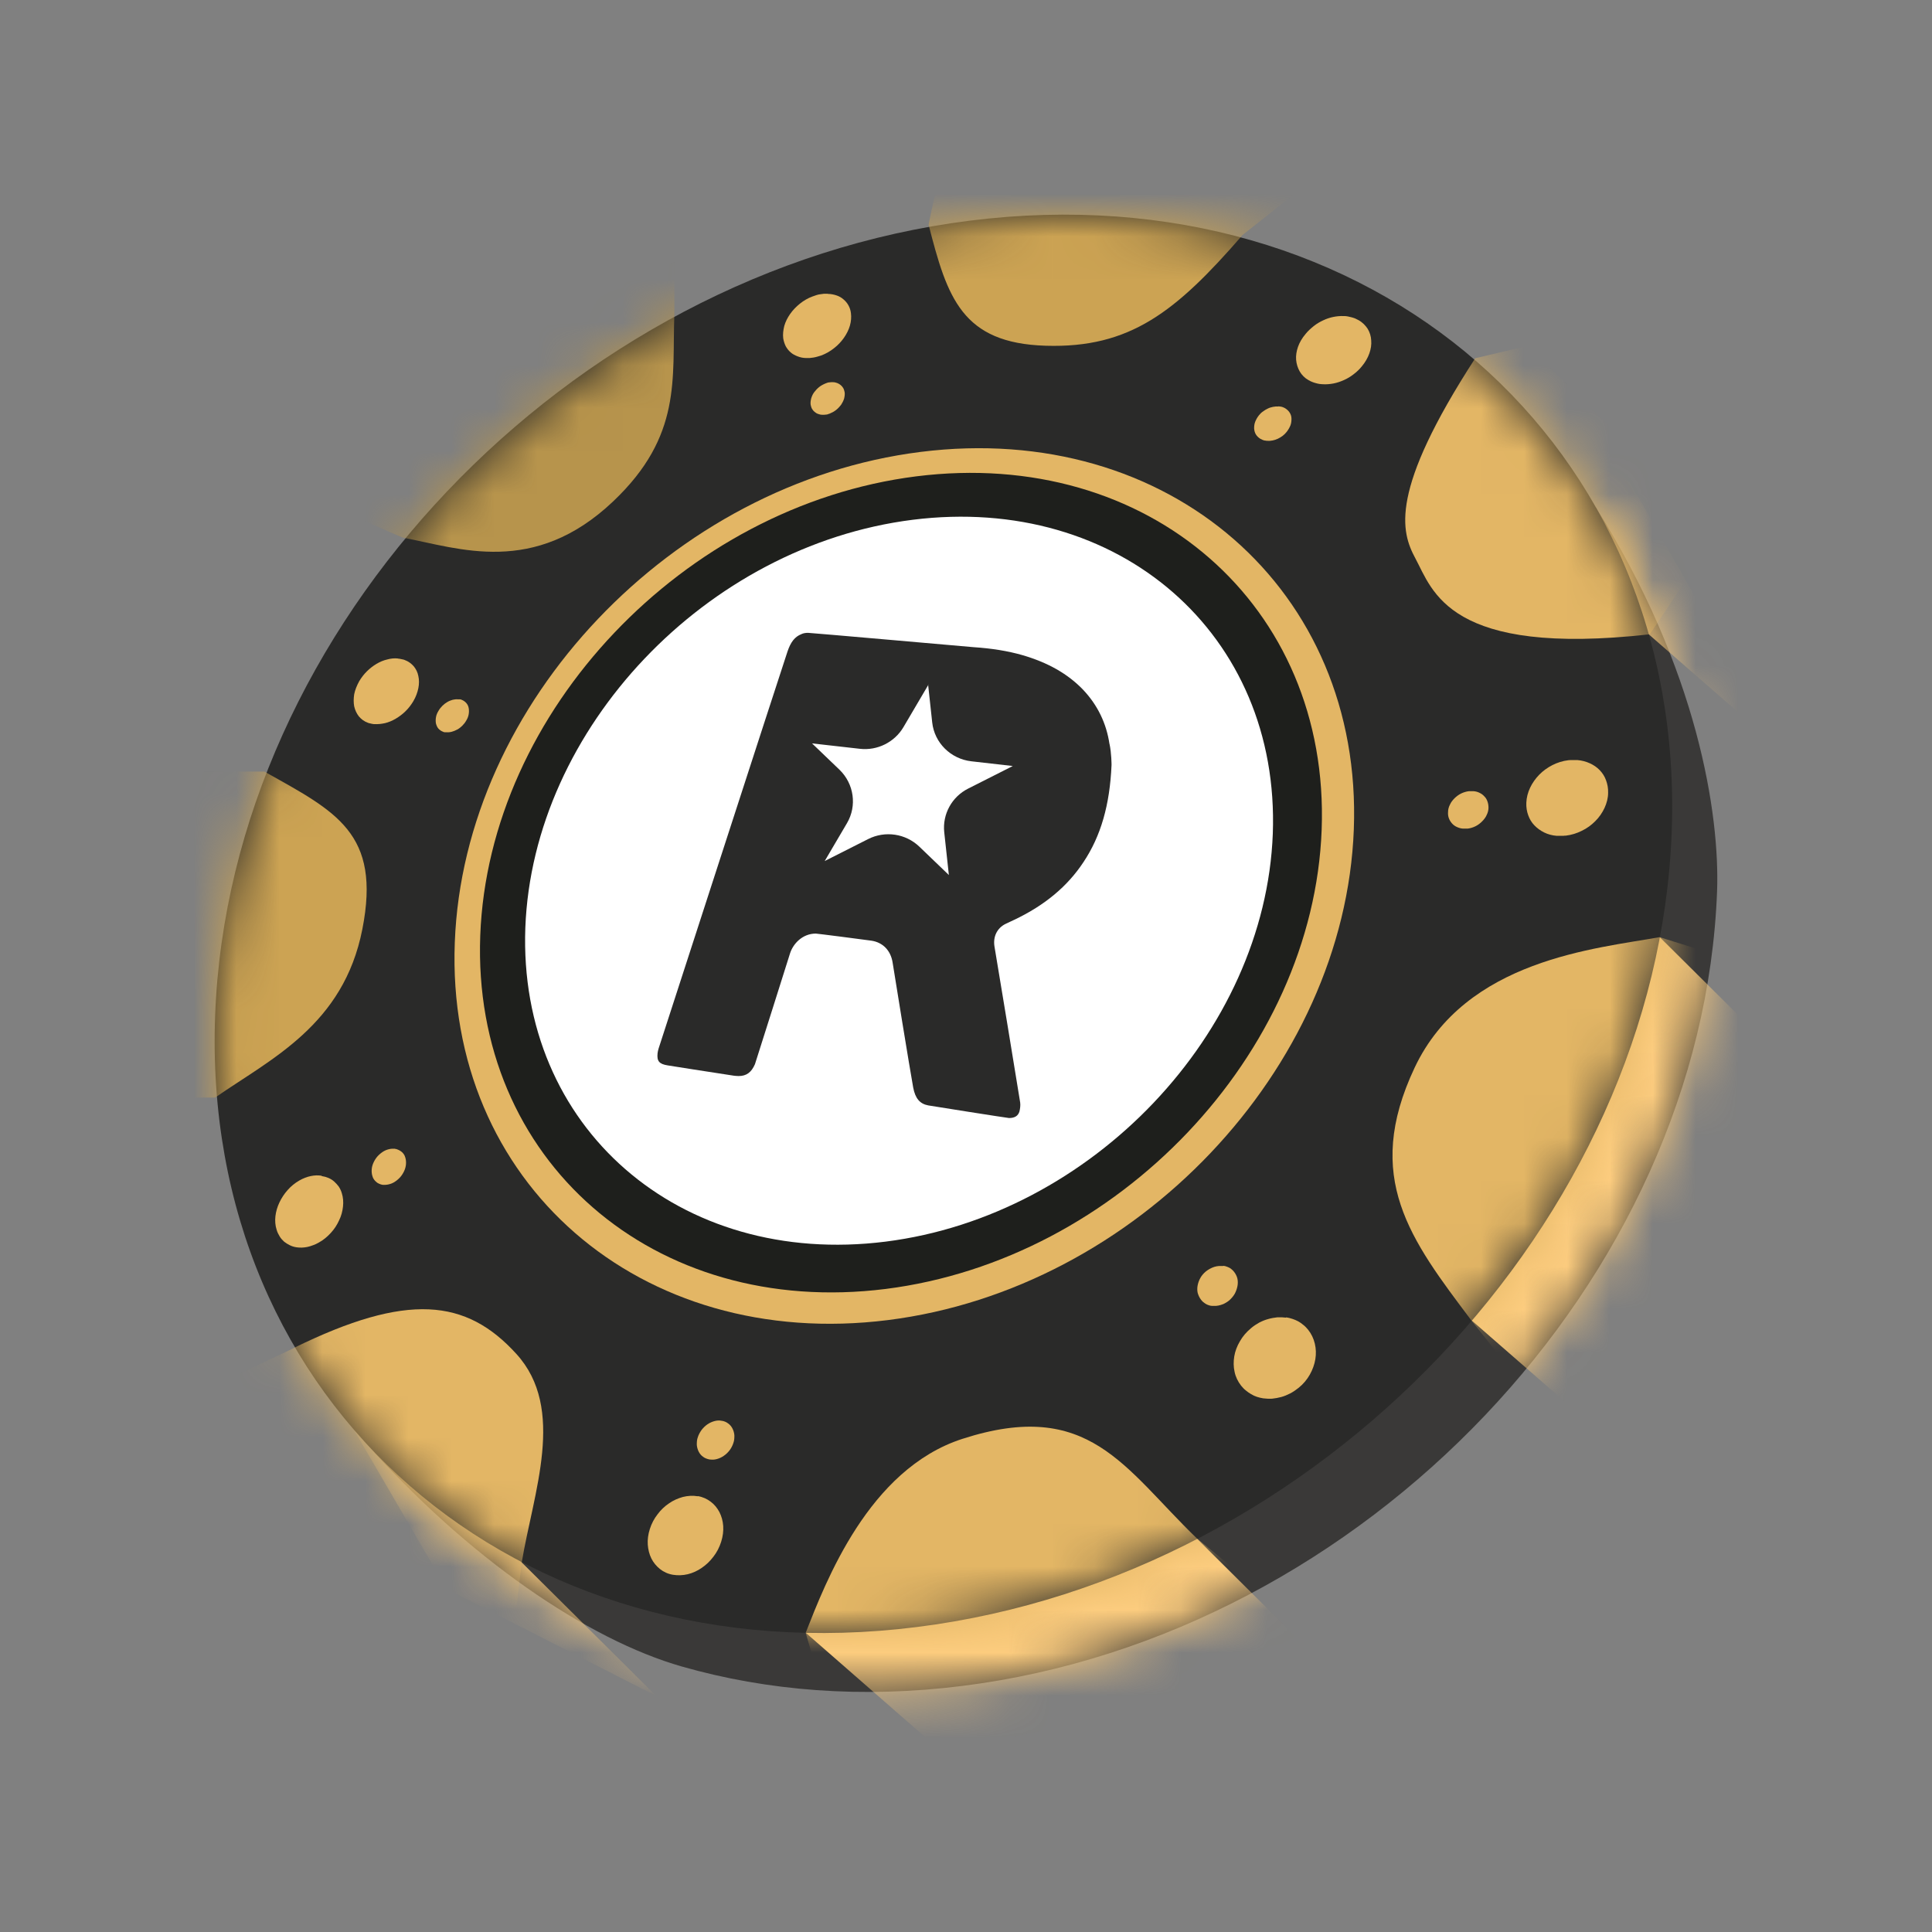
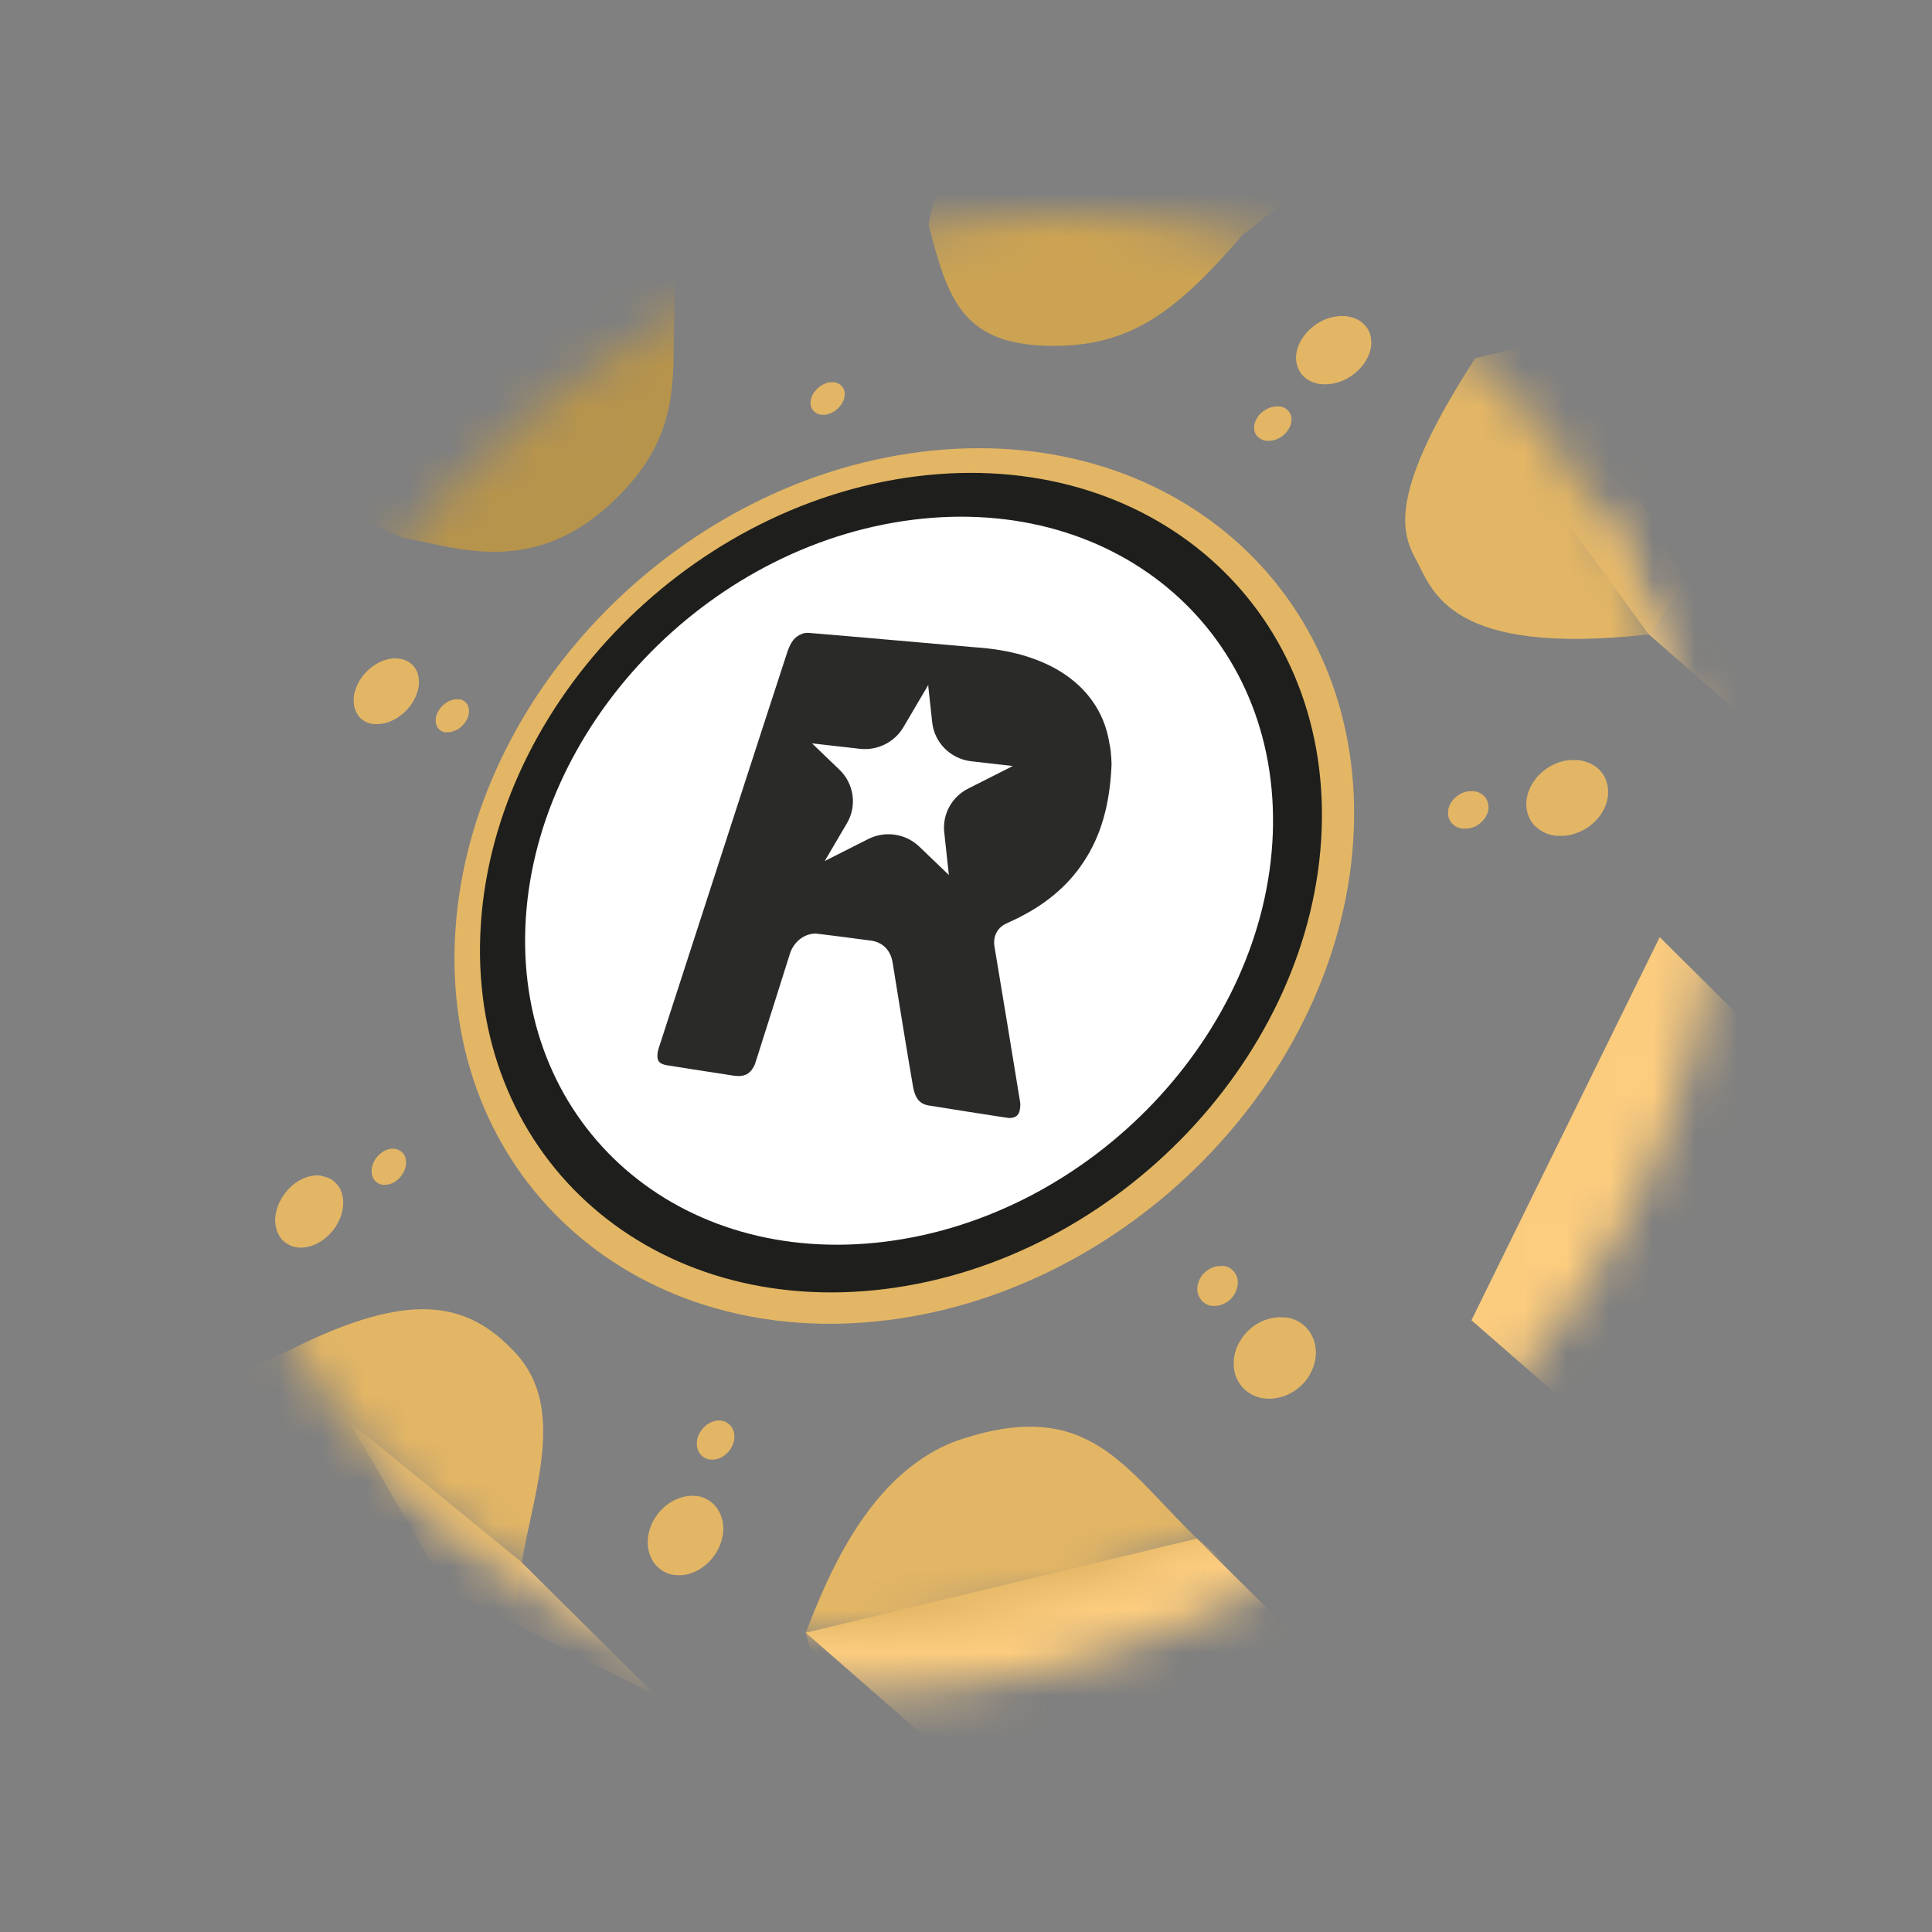
<svg xmlns="http://www.w3.org/2000/svg" width="45" height="45" viewBox="0 0 45 45" fill="none">
  <rect x="0" y="0" width="45" height="45" fill="#808080" stroke="none" />
-   <path d="M37.167 11.815C39.555 15.604 40.058 18.988 39.994 20.757C39.655 29.802 31.784 38.093 22.417 39.268C20.081 39.563 17.873 39.386 15.88 38.816C13.696 38.191 10.897 36.3 8.465 33.544L37.167 11.815Z" fill="#3A3938" />
  <mask id="mask0_2294_687" style="mask-type:luminance" maskUnits="userSpaceOnUse" x="8" y="11" width="32" height="29">
    <path d="M37.167 11.815C39.555 15.604 40.058 18.988 39.994 20.757C39.655 29.802 31.784 38.093 22.417 39.268C20.081 39.563 17.873 39.386 15.88 38.816C13.696 38.191 10.897 36.3 8.465 33.544L37.167 11.815Z" fill="white" />
  </mask>
  <g mask="url(#mask0_2294_687)">
    <path d="M34.273 30.751L37.424 33.499L41.808 24.953L38.658 21.828L34.273 30.751Z" fill="#FCCC7E" />
    <path d="M38.402 14.774L41.552 17.522L37.962 11.232L34.664 9.664L38.402 14.774Z" fill="#FCCC7E" />
    <path d="M18.766 38.029L21.916 40.781L31.028 38.965L27.878 35.836L18.766 38.029Z" fill="#FCCC7E" />
    <path d="M8.125 33.1L10.405 37.011L15.285 39.503L12.134 36.374L8.125 33.1Z" fill="#FCCC7E" />
  </g>
-   <path d="M22.589 5.14C31.957 3.961 39.276 10.341 38.937 19.386C38.597 28.431 30.727 36.721 21.359 37.896C11.991 39.076 4.672 32.696 5.011 23.651C5.351 14.606 13.221 6.316 22.589 5.14Z" fill="#2A2A29" />
  <path d="M9.273 15.341C9.273 15.341 9.3 15.341 9.312 15.345C9.324 15.349 9.336 15.349 9.352 15.353C9.364 15.353 9.376 15.361 9.388 15.361C9.4 15.361 9.412 15.368 9.424 15.372C9.512 15.404 9.58 15.455 9.636 15.518C9.688 15.581 9.728 15.659 9.744 15.746C9.764 15.832 9.764 15.931 9.744 16.029C9.724 16.127 9.688 16.229 9.628 16.331C9.576 16.418 9.516 16.497 9.444 16.567C9.372 16.638 9.296 16.693 9.217 16.74C9.137 16.787 9.053 16.823 8.969 16.843C8.885 16.862 8.801 16.87 8.721 16.866C8.709 16.866 8.693 16.866 8.682 16.862C8.67 16.862 8.658 16.858 8.642 16.854C8.63 16.854 8.618 16.846 8.606 16.846C8.594 16.846 8.582 16.838 8.57 16.835C8.482 16.803 8.414 16.752 8.358 16.685C8.306 16.618 8.27 16.54 8.25 16.453C8.234 16.367 8.234 16.273 8.25 16.17C8.27 16.072 8.31 15.97 8.366 15.868C8.418 15.781 8.478 15.703 8.546 15.636C8.614 15.569 8.69 15.51 8.769 15.463C8.849 15.415 8.933 15.38 9.017 15.361C9.101 15.337 9.185 15.329 9.264 15.337L9.273 15.341Z" fill="#E3B665" />
-   <path d="M19.289 6.846C19.357 6.846 19.425 6.861 19.485 6.881C19.545 6.901 19.601 6.932 19.645 6.972C19.692 7.011 19.732 7.058 19.76 7.109C19.792 7.164 19.812 7.227 19.82 7.294C19.832 7.388 19.824 7.486 19.796 7.585C19.768 7.683 19.72 7.777 19.657 7.868C19.593 7.958 19.517 8.041 19.425 8.111C19.337 8.182 19.233 8.241 19.125 8.281C19.093 8.292 19.066 8.3 19.034 8.308C19.006 8.316 18.974 8.324 18.946 8.328C18.918 8.332 18.886 8.336 18.858 8.339C18.83 8.339 18.802 8.339 18.774 8.339C18.706 8.339 18.638 8.324 18.578 8.3C18.518 8.277 18.463 8.249 18.419 8.21C18.371 8.17 18.335 8.123 18.303 8.068C18.275 8.013 18.255 7.95 18.243 7.883C18.231 7.789 18.243 7.691 18.267 7.593C18.295 7.494 18.343 7.4 18.403 7.314C18.467 7.223 18.543 7.144 18.63 7.074C18.718 7.003 18.818 6.944 18.926 6.905C18.958 6.893 18.986 6.885 19.018 6.873C19.05 6.861 19.078 6.858 19.105 6.854C19.134 6.85 19.161 6.846 19.193 6.842C19.221 6.842 19.249 6.842 19.277 6.842L19.289 6.846Z" fill="#E3B665" />
  <path d="M10.674 16.289C10.674 16.289 10.685 16.289 10.694 16.289C10.701 16.289 10.706 16.289 10.713 16.289C10.722 16.289 10.725 16.289 10.733 16.293C10.741 16.293 10.745 16.293 10.753 16.3C10.797 16.316 10.833 16.344 10.861 16.375C10.889 16.407 10.909 16.446 10.917 16.493C10.925 16.536 10.925 16.587 10.917 16.634C10.909 16.686 10.889 16.737 10.857 16.788C10.833 16.831 10.801 16.87 10.765 16.906C10.729 16.941 10.694 16.969 10.65 16.992C10.606 17.016 10.566 17.032 10.526 17.043C10.482 17.055 10.442 17.059 10.398 17.055C10.39 17.055 10.386 17.055 10.378 17.055C10.37 17.055 10.366 17.055 10.358 17.055C10.35 17.055 10.346 17.055 10.338 17.051C10.33 17.051 10.326 17.047 10.318 17.043C10.274 17.028 10.238 17 10.21 16.969C10.182 16.937 10.166 16.894 10.154 16.851C10.146 16.808 10.146 16.756 10.154 16.709C10.162 16.658 10.182 16.607 10.214 16.556C10.238 16.513 10.27 16.473 10.306 16.438C10.342 16.403 10.378 16.375 10.418 16.352C10.458 16.328 10.502 16.312 10.542 16.3C10.586 16.289 10.626 16.285 10.669 16.289H10.674Z" fill="#E3B665" />
  <path d="M19.401 8.902C19.437 8.902 19.469 8.91 19.501 8.922C19.533 8.934 19.557 8.95 19.581 8.969C19.605 8.989 19.625 9.012 19.641 9.04C19.657 9.067 19.665 9.099 19.673 9.134C19.681 9.181 19.673 9.233 19.661 9.284C19.645 9.335 19.621 9.382 19.593 9.425C19.561 9.468 19.521 9.512 19.477 9.547C19.433 9.582 19.381 9.61 19.325 9.634C19.309 9.637 19.293 9.645 19.281 9.649C19.27 9.653 19.253 9.657 19.238 9.657C19.221 9.657 19.21 9.661 19.194 9.661C19.178 9.661 19.166 9.661 19.154 9.661C19.118 9.661 19.086 9.653 19.054 9.641C19.022 9.63 18.998 9.614 18.974 9.594C18.95 9.575 18.93 9.551 18.914 9.523C18.898 9.496 18.89 9.464 18.882 9.429C18.874 9.382 18.882 9.331 18.894 9.28C18.91 9.229 18.93 9.181 18.962 9.138C18.994 9.095 19.034 9.052 19.078 9.016C19.122 8.981 19.174 8.953 19.23 8.93C19.245 8.926 19.262 8.918 19.273 8.914C19.289 8.91 19.301 8.906 19.317 8.906C19.333 8.906 19.345 8.902 19.361 8.902C19.377 8.902 19.389 8.902 19.401 8.902Z" fill="#E3B665" />
  <path d="M7.494 27.393C7.549 27.401 7.601 27.416 7.649 27.436C7.697 27.456 7.741 27.483 7.781 27.518C7.821 27.554 7.857 27.593 7.889 27.636C7.921 27.684 7.945 27.735 7.961 27.79C7.993 27.888 8.001 27.998 7.989 28.104C7.977 28.214 7.949 28.324 7.897 28.427C7.849 28.533 7.785 28.631 7.705 28.717C7.625 28.804 7.534 28.883 7.426 28.941C7.382 28.965 7.338 28.989 7.29 29.004C7.246 29.02 7.202 29.036 7.158 29.044C7.114 29.052 7.07 29.059 7.03 29.059C6.986 29.059 6.947 29.059 6.907 29.052C6.851 29.044 6.799 29.028 6.751 29.004C6.703 28.981 6.659 28.953 6.619 28.922C6.579 28.886 6.543 28.847 6.515 28.8C6.487 28.753 6.459 28.702 6.443 28.643C6.411 28.544 6.403 28.434 6.415 28.328C6.427 28.222 6.459 28.112 6.507 28.01C6.555 27.908 6.619 27.809 6.699 27.719C6.779 27.628 6.871 27.554 6.974 27.495C7.018 27.471 7.062 27.448 7.106 27.432C7.15 27.416 7.194 27.401 7.238 27.393C7.282 27.385 7.326 27.377 7.366 27.377C7.41 27.377 7.45 27.377 7.49 27.385L7.494 27.393Z" fill="#E3B665" />
  <path d="M9.201 26.76C9.229 26.76 9.253 26.772 9.281 26.783C9.305 26.795 9.329 26.807 9.348 26.823C9.368 26.838 9.388 26.858 9.404 26.882C9.42 26.905 9.432 26.929 9.44 26.96C9.456 27.011 9.46 27.062 9.456 27.117C9.452 27.172 9.436 27.228 9.412 27.279C9.388 27.33 9.356 27.381 9.317 27.424C9.277 27.467 9.229 27.507 9.177 27.538C9.153 27.55 9.133 27.562 9.109 27.57C9.085 27.577 9.065 27.585 9.041 27.589C9.017 27.593 8.997 27.597 8.977 27.597C8.957 27.597 8.933 27.597 8.913 27.597C8.885 27.593 8.861 27.585 8.833 27.573C8.809 27.562 8.785 27.55 8.765 27.53C8.746 27.515 8.726 27.495 8.71 27.471C8.694 27.448 8.682 27.424 8.674 27.393C8.658 27.341 8.654 27.291 8.658 27.235C8.662 27.18 8.678 27.125 8.702 27.074C8.726 27.023 8.758 26.972 8.797 26.929C8.837 26.886 8.885 26.846 8.937 26.815C8.961 26.803 8.981 26.791 9.005 26.783C9.029 26.776 9.049 26.768 9.073 26.764C9.097 26.76 9.117 26.756 9.137 26.756C9.157 26.756 9.181 26.756 9.201 26.756V26.76Z" fill="#E3B665" />
  <path d="M29.77 9.465C29.77 9.465 29.802 9.465 29.814 9.469C29.83 9.469 29.842 9.473 29.858 9.477C29.874 9.481 29.886 9.485 29.898 9.492C29.91 9.496 29.926 9.504 29.938 9.512C29.982 9.54 30.017 9.575 30.041 9.614C30.066 9.654 30.081 9.701 30.081 9.752C30.081 9.803 30.077 9.854 30.058 9.905C30.038 9.956 30.009 10.007 29.97 10.058C29.942 10.094 29.91 10.125 29.874 10.153C29.838 10.18 29.802 10.2 29.762 10.22C29.722 10.239 29.682 10.251 29.642 10.259C29.602 10.267 29.562 10.271 29.522 10.267C29.506 10.267 29.49 10.267 29.479 10.263C29.462 10.263 29.451 10.259 29.434 10.255C29.419 10.251 29.407 10.247 29.395 10.239C29.383 10.231 29.367 10.227 29.355 10.22C29.311 10.192 29.275 10.157 29.251 10.117C29.227 10.078 29.215 10.031 29.211 9.98C29.211 9.929 29.215 9.878 29.235 9.826C29.255 9.775 29.283 9.724 29.323 9.673C29.351 9.638 29.383 9.606 29.419 9.583C29.454 9.555 29.49 9.536 29.53 9.516C29.57 9.496 29.61 9.485 29.65 9.477C29.69 9.469 29.73 9.465 29.77 9.469V9.465Z" fill="#E3B665" />
  <path d="M31.3 7.362C31.331 7.362 31.359 7.362 31.392 7.37C31.423 7.378 31.451 7.382 31.479 7.39C31.507 7.398 31.535 7.406 31.563 7.417C31.591 7.429 31.615 7.441 31.643 7.457C31.735 7.508 31.803 7.579 31.855 7.657C31.903 7.736 31.934 7.83 31.938 7.928C31.947 8.027 31.931 8.129 31.895 8.231C31.859 8.333 31.799 8.439 31.719 8.534C31.663 8.604 31.595 8.667 31.527 8.718C31.455 8.774 31.383 8.817 31.304 8.852C31.224 8.888 31.144 8.915 31.064 8.931C30.984 8.946 30.904 8.954 30.824 8.95C30.793 8.95 30.765 8.946 30.733 8.943C30.705 8.939 30.673 8.931 30.645 8.923C30.617 8.915 30.589 8.907 30.561 8.895C30.533 8.884 30.509 8.872 30.481 8.856C30.389 8.805 30.321 8.734 30.273 8.652C30.226 8.569 30.198 8.479 30.189 8.38C30.181 8.282 30.198 8.18 30.233 8.078C30.269 7.976 30.329 7.873 30.409 7.779C30.465 7.708 30.533 7.649 30.601 7.594C30.669 7.539 30.745 7.496 30.82 7.461C30.896 7.425 30.976 7.398 31.056 7.382C31.136 7.366 31.216 7.358 31.296 7.362H31.3Z" fill="#E3B665" />
  <path d="M16.813 33.093C16.869 33.101 16.921 33.124 16.961 33.156C17.005 33.187 17.037 33.227 17.061 33.274C17.085 33.321 17.101 33.376 17.105 33.431C17.105 33.49 17.105 33.549 17.081 33.612C17.061 33.675 17.029 33.733 16.993 33.781C16.953 33.832 16.909 33.875 16.857 33.91C16.805 33.946 16.754 33.969 16.694 33.985C16.638 34.001 16.578 34.001 16.522 33.993C16.466 33.981 16.414 33.962 16.374 33.93C16.33 33.899 16.298 33.859 16.274 33.812C16.25 33.765 16.235 33.71 16.23 33.655C16.23 33.596 16.23 33.537 16.254 33.474C16.274 33.411 16.306 33.356 16.342 33.305C16.382 33.254 16.426 33.211 16.478 33.175C16.53 33.14 16.582 33.117 16.638 33.101C16.694 33.085 16.754 33.081 16.809 33.093H16.813Z" fill="#E3B665" />
  <path d="M16.254 34.847C16.37 34.867 16.47 34.914 16.553 34.977C16.637 35.039 16.705 35.122 16.757 35.22C16.805 35.315 16.837 35.425 16.845 35.543C16.853 35.66 16.837 35.786 16.797 35.912C16.757 36.038 16.697 36.156 16.617 36.258C16.541 36.36 16.45 36.447 16.346 36.518C16.246 36.588 16.134 36.639 16.018 36.667C15.902 36.694 15.787 36.698 15.671 36.679C15.555 36.659 15.455 36.612 15.371 36.545C15.288 36.478 15.22 36.396 15.172 36.301C15.124 36.203 15.096 36.093 15.088 35.979C15.08 35.861 15.096 35.739 15.136 35.613C15.176 35.488 15.236 35.373 15.316 35.271C15.391 35.169 15.483 35.083 15.583 35.016C15.683 34.945 15.795 34.898 15.906 34.867C16.018 34.839 16.138 34.831 16.25 34.851L16.254 34.847Z" fill="#E3B665" />
  <path d="M34.319 18.428C34.37 18.432 34.418 18.444 34.462 18.467C34.506 18.487 34.542 18.514 34.574 18.55C34.606 18.581 34.63 18.62 34.646 18.668C34.662 18.711 34.67 18.762 34.67 18.813C34.67 18.872 34.654 18.931 34.626 18.986C34.602 19.041 34.562 19.092 34.518 19.135C34.474 19.179 34.422 19.218 34.367 19.245C34.31 19.273 34.247 19.293 34.183 19.3C34.175 19.3 34.163 19.3 34.155 19.3C34.147 19.3 34.139 19.3 34.127 19.3C34.119 19.3 34.111 19.3 34.099 19.3C34.091 19.3 34.083 19.3 34.075 19.3C34.023 19.297 33.975 19.281 33.931 19.261C33.887 19.241 33.851 19.214 33.819 19.178C33.788 19.143 33.764 19.104 33.748 19.061C33.731 19.017 33.724 18.97 33.728 18.915C33.728 18.856 33.743 18.797 33.772 18.742C33.795 18.687 33.836 18.636 33.879 18.593C33.923 18.55 33.975 18.51 34.031 18.483C34.087 18.455 34.151 18.436 34.215 18.428C34.223 18.428 34.231 18.428 34.243 18.428C34.251 18.428 34.259 18.428 34.27 18.428C34.279 18.428 34.287 18.428 34.294 18.428C34.303 18.428 34.31 18.428 34.319 18.428Z" fill="#E3B665" />
  <path d="M36.737 17.703C36.841 17.711 36.941 17.738 37.029 17.778C37.117 17.817 37.197 17.872 37.261 17.939C37.325 18.006 37.376 18.084 37.408 18.175C37.44 18.261 37.46 18.36 37.456 18.466C37.456 18.588 37.424 18.706 37.372 18.82C37.32 18.93 37.249 19.036 37.157 19.126C37.069 19.216 36.961 19.295 36.845 19.35C36.729 19.409 36.602 19.448 36.47 19.464C36.45 19.464 36.434 19.464 36.414 19.468C36.394 19.468 36.378 19.468 36.362 19.468C36.346 19.468 36.326 19.468 36.31 19.468C36.294 19.468 36.274 19.468 36.258 19.468C36.154 19.46 36.054 19.433 35.967 19.39C35.879 19.346 35.803 19.291 35.739 19.224C35.675 19.158 35.627 19.079 35.595 18.988C35.563 18.902 35.547 18.804 35.551 18.698C35.556 18.576 35.587 18.458 35.639 18.348C35.691 18.238 35.763 18.136 35.851 18.045C35.939 17.955 36.043 17.88 36.158 17.821C36.274 17.762 36.398 17.723 36.53 17.707C36.55 17.707 36.566 17.703 36.586 17.703C36.605 17.703 36.622 17.703 36.638 17.703C36.654 17.703 36.674 17.703 36.69 17.703C36.705 17.703 36.725 17.703 36.741 17.703H36.737Z" fill="#E3B665" />
  <path d="M28.495 29.484C28.519 29.484 28.543 29.492 28.567 29.5C28.59 29.508 28.61 29.516 28.634 29.528C28.654 29.539 28.674 29.551 28.694 29.571C28.714 29.587 28.73 29.606 28.746 29.626C28.782 29.673 28.81 29.728 28.822 29.783C28.834 29.838 28.834 29.901 28.822 29.96C28.81 30.019 28.79 30.078 28.758 30.137C28.726 30.192 28.682 30.243 28.63 30.29C28.599 30.314 28.567 30.337 28.535 30.353C28.503 30.373 28.467 30.384 28.431 30.396C28.395 30.408 28.363 30.412 28.327 30.416C28.291 30.416 28.259 30.416 28.223 30.416C28.199 30.416 28.175 30.408 28.151 30.4C28.127 30.392 28.107 30.384 28.083 30.369C28.063 30.357 28.043 30.341 28.023 30.326C28.003 30.31 27.988 30.29 27.972 30.27C27.936 30.223 27.912 30.168 27.896 30.113C27.884 30.058 27.884 29.995 27.896 29.936C27.908 29.878 27.928 29.819 27.96 29.764C27.991 29.708 28.035 29.657 28.087 29.614C28.119 29.59 28.151 29.567 28.183 29.551C28.215 29.532 28.251 29.52 28.283 29.508C28.319 29.496 28.351 29.492 28.387 29.488C28.423 29.488 28.455 29.488 28.487 29.488L28.495 29.484Z" fill="#E3B665" />
  <path d="M29.954 30.683C30.006 30.691 30.054 30.703 30.102 30.719C30.15 30.734 30.194 30.754 30.238 30.777C30.282 30.801 30.322 30.829 30.362 30.864C30.402 30.895 30.438 30.935 30.47 30.974C30.545 31.068 30.597 31.178 30.625 31.297C30.653 31.414 30.657 31.536 30.637 31.658C30.617 31.78 30.573 31.902 30.509 32.016C30.445 32.13 30.358 32.236 30.246 32.326C30.182 32.377 30.118 32.421 30.05 32.456C29.982 32.491 29.915 32.519 29.843 32.539C29.771 32.558 29.703 32.57 29.631 32.578C29.559 32.582 29.491 32.578 29.423 32.57C29.371 32.562 29.323 32.55 29.276 32.535C29.228 32.519 29.184 32.499 29.14 32.472C29.096 32.448 29.056 32.417 29.016 32.385C28.976 32.354 28.94 32.314 28.908 32.275C28.832 32.177 28.78 32.071 28.756 31.953C28.729 31.839 28.729 31.713 28.748 31.595C28.768 31.473 28.812 31.355 28.88 31.241C28.944 31.127 29.032 31.025 29.14 30.935C29.2 30.884 29.268 30.84 29.331 30.805C29.399 30.77 29.467 30.742 29.539 30.723C29.607 30.703 29.679 30.691 29.751 30.683C29.823 30.679 29.89 30.683 29.958 30.691L29.954 30.683Z" fill="#E3B665" />
  <mask id="mask1_2294_687" style="mask-type:luminance" maskUnits="userSpaceOnUse" x="5" y="5" width="34" height="34">
    <path d="M22.589 5.14C31.957 3.961 39.276 10.341 38.937 19.386C38.597 28.431 30.727 36.721 21.359 37.896C11.991 39.076 4.672 32.696 5.011 23.651C5.351 14.606 13.221 6.316 22.589 5.14Z" fill="white" />
  </mask>
  <g mask="url(#mask1_2294_687)">
    <path d="M38.429 14.774C33.734 15.301 33.37 13.752 32.967 13.006C32.631 12.381 32.352 11.445 34.361 8.344L35.578 8.057L40.014 12.396L38.425 14.778L38.429 14.774Z" fill="#E3B665" />
-     <path d="M34.271 30.755C32.854 28.872 31.74 27.43 32.95 24.867C34.143 22.343 37.182 22.095 38.656 21.828L41.251 22.642L36.843 33.994L34.271 30.755Z" fill="#E3B665" />
    <path d="M18.766 38.031C19.233 36.847 20.227 34.222 22.415 33.514C25.37 32.559 26.177 34.19 27.878 35.833C27.878 35.833 30.138 37.633 30.182 38.035C30.226 38.435 19.592 40.865 19.592 40.865L18.766 38.031Z" fill="#E3B665" />
    <path d="M6.846 31.395C9.489 30.098 10.859 30.252 12.025 31.533C13.195 32.814 12.42 34.768 12.149 36.411L11.885 38.687C11.885 38.687 5.001 32.292 4.973 32.292C4.945 32.292 6.846 31.399 6.846 31.399V31.395Z" fill="#E3B665" />
-     <path d="M6.164 17.975C7.829 18.906 8.88 19.405 8.44 21.642C8.001 23.879 6.312 24.661 5.01 25.565H3.461L3.924 17.971H6.164V17.975Z" fill="#CCA353" />
    <path d="M15.707 7.314C15.651 8.82 15.895 10.148 14.282 11.678C12.433 13.431 10.692 12.77 9.386 12.523C9.386 12.523 7.318 11.681 7.549 11.465C7.781 11.253 11.87 7.436 11.87 7.436L15.707 6.1V7.314Z" fill="#B7944C" />
-     <path d="M28.928 5.49C27.387 7.263 26.321 8.112 24.36 8.053C22.4 7.994 22.064 6.929 21.629 5.235C21.629 5.231 22.048 3.01 22.431 2.994C22.819 2.979 31.053 3.804 31.053 3.804L28.924 5.487L28.928 5.49Z" fill="#CCA353" />
+     <path d="M28.928 5.49C27.387 7.263 26.321 8.112 24.36 8.053C22.4 7.994 22.064 6.929 21.629 5.235C21.629 5.231 22.048 3.01 22.431 2.994C22.819 2.979 31.053 3.804 31.053 3.804L28.924 5.487Z" fill="#CCA353" />
  </g>
  <path d="M21.442 10.526C27.224 9.799 31.744 13.738 31.533 19.319C31.321 24.905 26.466 30.019 20.684 30.747C14.902 31.474 10.381 27.535 10.593 21.953C10.801 16.367 15.66 11.253 21.442 10.526Z" fill="#E3B665" />
  <path d="M21.341 11.095C26.751 10.415 30.98 14.098 30.784 19.326C30.589 24.55 26.041 29.338 20.63 30.022C15.219 30.702 10.991 27.019 11.186 21.791C11.382 16.566 15.93 11.778 21.341 11.095Z" fill="#1E1F1C" />
  <path d="M21.256 12.107C26.064 11.502 29.818 14.776 29.646 19.419C29.47 24.061 25.433 28.314 20.626 28.92C15.818 29.525 12.065 26.251 12.236 21.608C12.412 16.966 16.449 12.713 21.256 12.107Z" fill="white" />
  <path fill-rule="evenodd" clip-rule="evenodd" d="M25.842 17.331C25.77 16.843 25.562 16.419 25.227 16.065C24.872 15.695 24.408 15.432 23.813 15.259C23.47 15.161 23.099 15.102 22.679 15.074C22.412 15.051 18.882 14.74 18.822 14.74C18.762 14.74 18.71 14.748 18.662 14.772C18.515 14.831 18.419 14.949 18.343 15.173C18.195 15.613 15.34 24.422 15.34 24.422C15.328 24.461 15.32 24.501 15.316 24.532C15.296 24.717 15.356 24.784 15.552 24.815C15.552 24.815 16.642 24.988 17.093 25.055C17.129 25.059 17.165 25.063 17.205 25.063C17.384 25.063 17.5 24.98 17.584 24.788C17.608 24.721 18.403 22.201 18.403 22.201C18.475 21.981 18.69 21.745 19.002 21.745C19.034 21.745 20.076 21.879 20.296 21.91C20.563 21.95 20.747 22.138 20.791 22.421C20.799 22.484 21.202 24.965 21.27 25.33C21.318 25.586 21.426 25.711 21.621 25.747C21.657 25.755 23.47 26.041 23.502 26.041C23.638 26.041 23.714 25.99 23.745 25.888C23.762 25.817 23.77 25.743 23.762 25.68C23.733 25.483 23.218 22.366 23.163 22.044C23.127 21.82 23.222 21.619 23.418 21.521C23.462 21.497 23.598 21.439 23.626 21.423C24.337 21.085 24.864 20.644 25.235 20.082C25.642 19.473 25.85 18.746 25.89 17.818C25.89 17.818 25.89 17.539 25.842 17.323V17.331Z" fill="#2A2A29" />
  <path fill-rule="evenodd" clip-rule="evenodd" d="M21.617 15.943L21.713 16.828C21.765 17.303 22.145 17.677 22.624 17.732L23.59 17.842L22.548 18.369C22.168 18.561 21.949 18.966 21.993 19.383L22.101 20.381L21.414 19.721C21.094 19.414 20.615 19.344 20.22 19.544L19.209 20.055L19.729 19.171C19.964 18.77 19.892 18.259 19.557 17.932L18.914 17.315L20.028 17.441C20.435 17.488 20.835 17.288 21.042 16.938L21.625 15.947L21.617 15.943Z" fill="white" />
</svg>